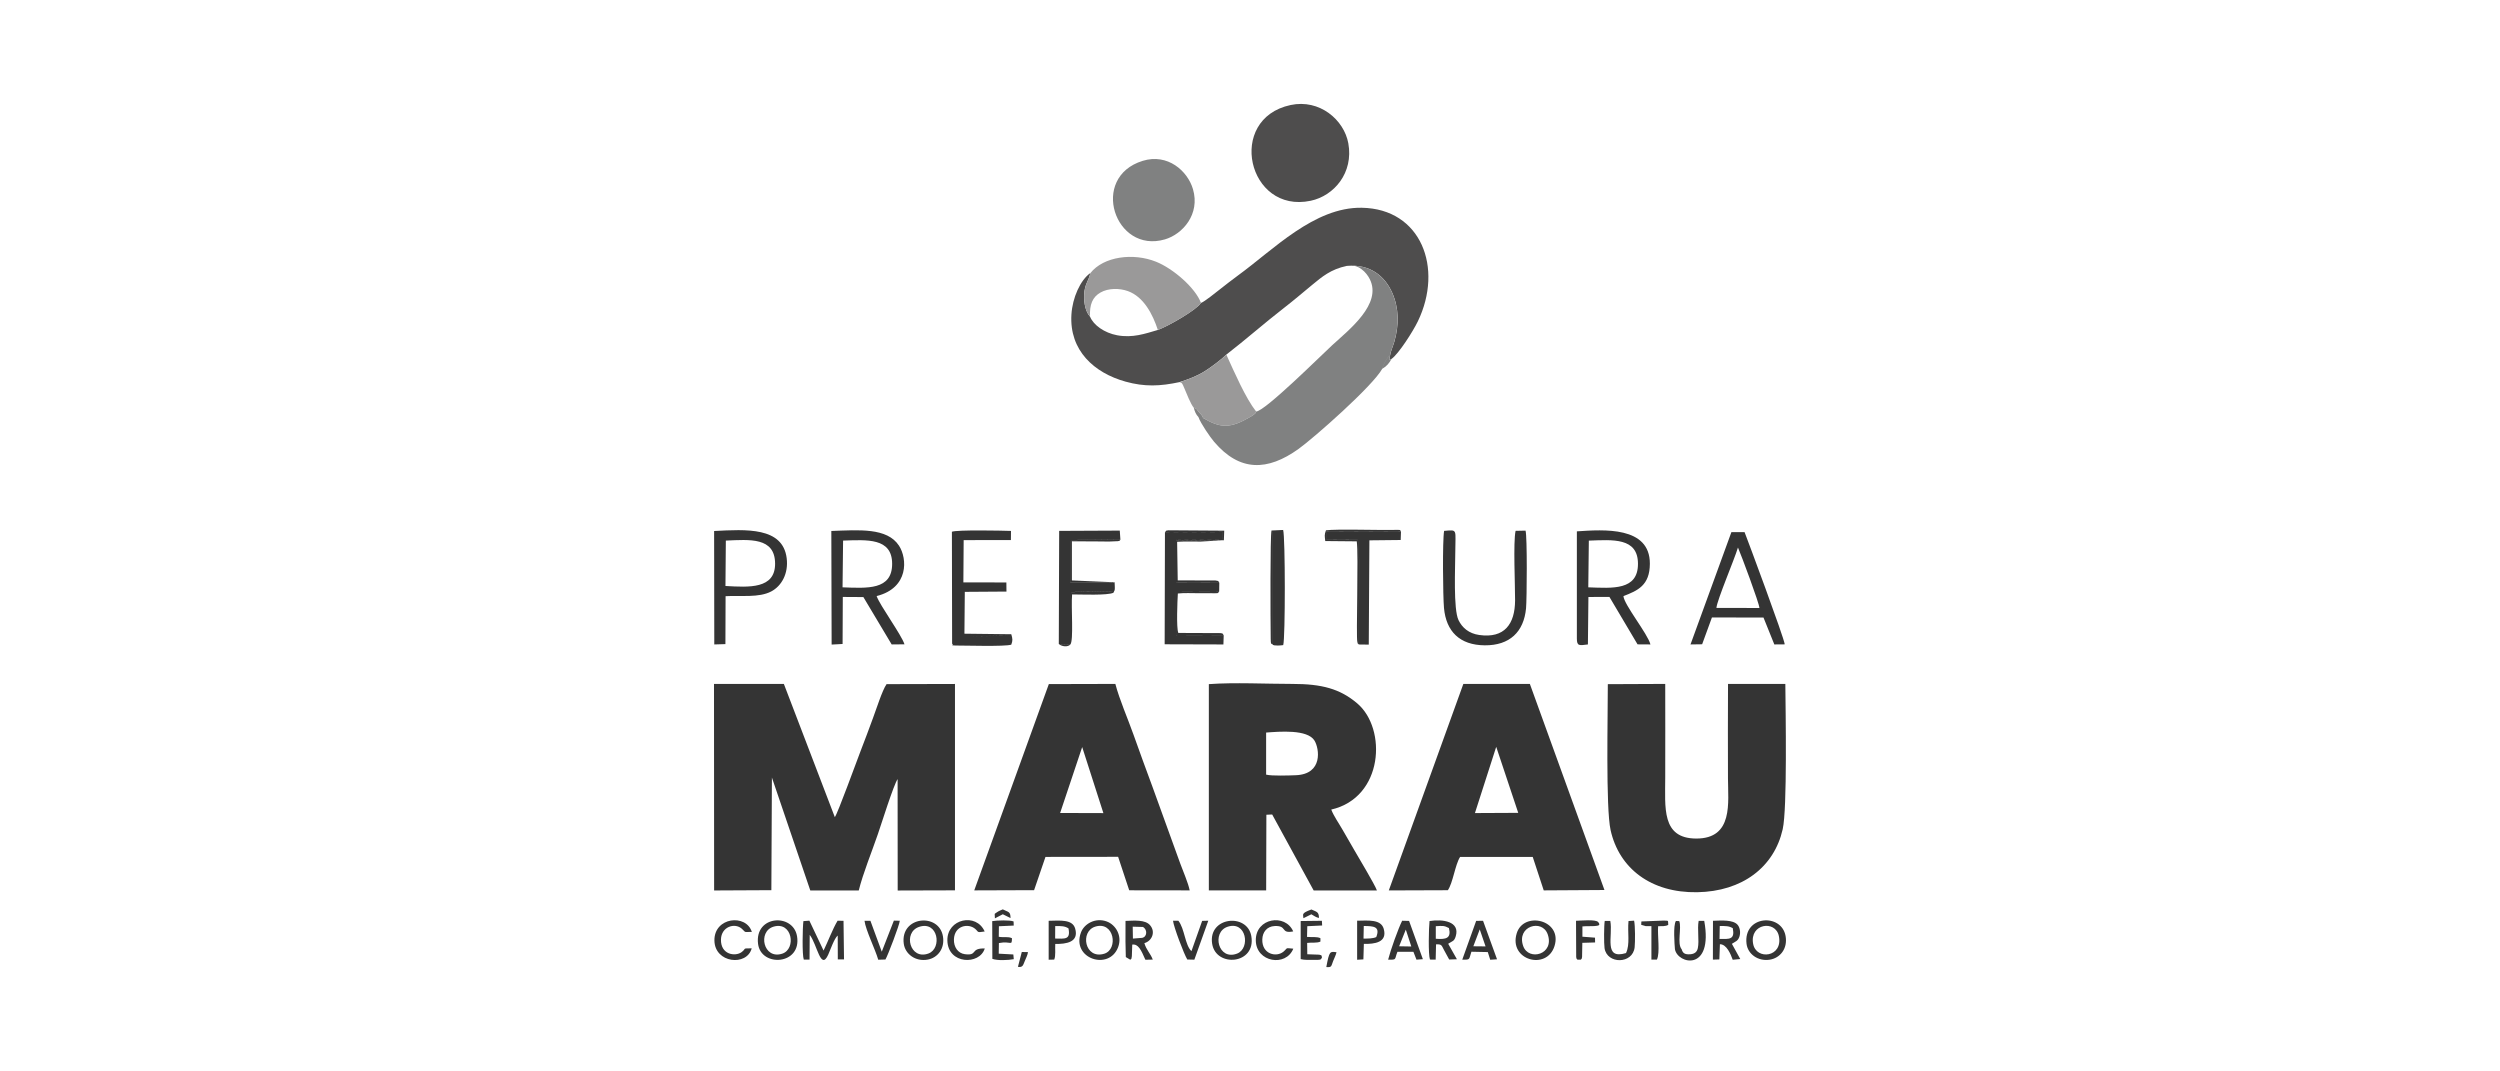
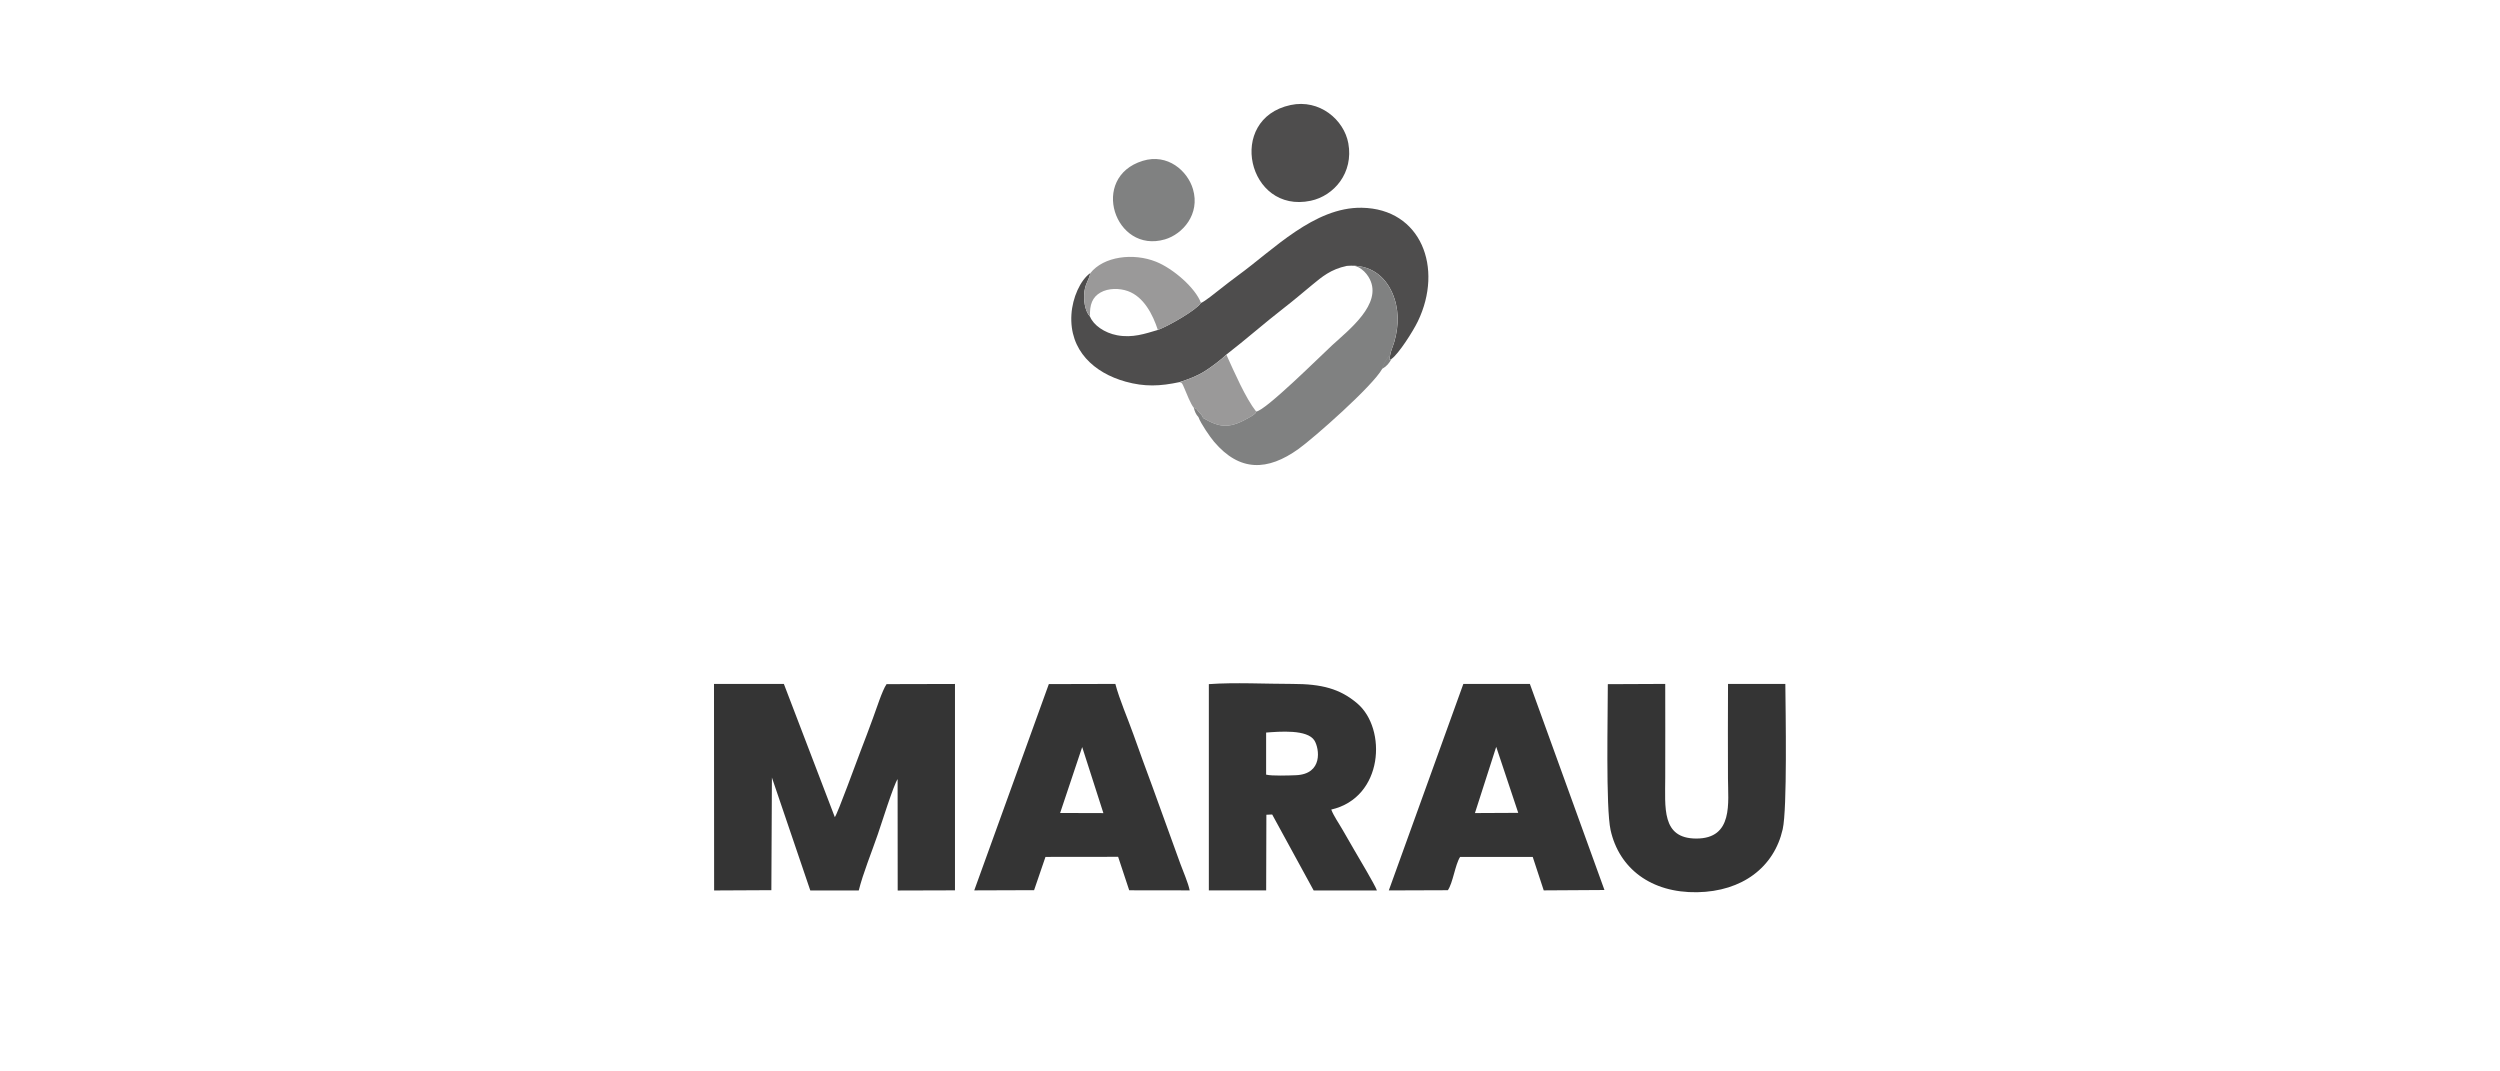
<svg xmlns="http://www.w3.org/2000/svg" id="Camada_1" data-name="Camada 1" viewBox="0 0 595.28 255.04">
  <defs>
    <style>
      .cls-1 {
        fill: #343434;
      }

      .cls-1, .cls-2, .cls-3, .cls-4 {
        fill-rule: evenodd;
      }

      .cls-2 {
        fill: #808181;
      }

      .cls-3 {
        fill: #4e4d4d;
      }

      .cls-4 {
        fill: #9a9999;
      }
    </style>
  </defs>
  <path class="cls-1" d="M183.8,185.14l9.14,26.89h11.54c.99-4.01,3.13-9.27,4.53-13.35.85-2.48,3.78-11.81,4.72-13.17l.02,26.53,13.64-.04v-49.14s-16.29.04-16.29.04c-1.02,1.45-2.48,6.08-3.22,8.04-.99,2.66-1.93,5.27-2.98,7.93-.85,2.16-5.43,14.84-6.12,15.7l-12.13-31.71h-16.64s.03,49.17.03,49.17l13.63-.07.13-26.82h0Z" />
  <path class="cls-1" d="M301.48,174.43c3.16-.23,9.85-.82,11.52,1.92,1.16,1.9,2.07,7.98-4.45,8.24-1.6.06-5.71.21-7.07-.14v-10.02h0ZM316.98,192.77c12.47-2.86,13.29-19.26,6.2-25.28-4.12-3.5-8.46-4.64-15.44-4.64-6.17,0-13.79-.4-19.9.05v49.12s13.65,0,13.65,0l.05-18.02,1.38-.06,9.88,18.09h15.06c-.5-1.43-4.39-7.86-5.43-9.69-.92-1.62-1.79-3.08-2.73-4.73-.88-1.55-2.14-3.32-2.71-4.84h0Z" />
  <path class="cls-1" d="M356.27,177.84l5.24,15.71-10.31.05,5.06-15.75h0ZM344.74,211.98c1.21-1.68,1.74-6.1,2.93-7.94h17.29s2.62,7.97,2.62,7.97l14.46-.09-17.76-49.07h-15.84s-17.75,49.17-17.75,49.17l14.05-.05h0Z" />
  <path class="cls-1" d="M257.68,177.88l5.05,15.73-10.3-.03,5.25-15.69h0ZM248.92,204.04l17.32-.02,2.64,7.97,14.4.02c-.38-1.85-1.55-4.48-2.24-6.37l-6.65-18.37c-1.5-4.04-3.03-8.23-4.47-12.29-1.39-3.91-3.37-8.42-4.34-12.13l-15.84.04-17.76,49.12,14.25-.05,2.71-7.92h0Z" />
  <path class="cls-1" d="M382.84,162.92c.02,7.01-.52,29.43.66,34.74,2.03,9.12,9.63,14.97,20.62,14.79,10.73-.18,18.32-5.96,20.36-15,1.11-4.92.69-28.01.63-34.59h-13.65c-.06,7.48-.01,14.98-.01,22.47,0,5.69,1.37,14.39-7.6,14.34-8.27-.05-7.34-7.37-7.34-14.61,0-7.39.03-14.79,0-22.21l-13.65.06h0Z" />
  <path class="cls-3" d="M285.96,72.14c-1.08,1.68-7.72,5.48-10.27,6.43-3.03.89-6,1.95-9.69,1.26-3.02-.57-5.63-2.4-6.46-4.45-1.02-1.12-1.45-3.03-1.4-5.07.07-2.73,1.16-3.46,1.46-5.28-2.36,1.68-4.23,5.85-4.48,9.84-.54,8.62,5.45,13.93,12.88,16,4.56,1.27,8.23,1.11,12.89.11,2.28-.74,4.09-1.41,6.01-2.61,1.5-.94,3.93-2.77,5.1-3.93,4.64-3.58,9.05-7.49,13.71-11.1,2.33-1.8,4.46-3.63,6.74-5.51,2.3-1.89,4.4-3.71,8.22-4.51,5.6-.52,9.1,2.48,10.83,6.38,1.61,3.64,1.66,7.6.53,11.6-.28.97-.92,2.46-1.01,3.21l-.21,1.1.55-.16c1.66-1.18,5.09-6.52,6.26-8.96,6.1-12.66.8-26.79-13.38-27.02-11.29-.18-21.05,10.01-29.47,16.13-1.5,1.09-2.8,2.13-4.37,3.35-.91.71-3.59,2.89-4.44,3.19h0Z" />
  <path class="cls-3" d="M307.3,25.01c-15.37,3.29-10.23,25.99,4.81,22.79,5.56-1.18,10.22-6.67,8.94-13.68-1.02-5.6-6.85-10.59-13.75-9.11h0Z" />
  <path class="cls-2" d="M272.09,38.3c-12.71,3.91-6.68,22.2,5.29,18.7,4.23-1.24,8.43-6,6.68-11.96-1.27-4.33-6.01-8.58-11.98-6.74h0Z" />
  <path class="cls-4" d="M259.61,65.03c-.3,1.82-1.39,2.55-1.46,5.28-.05,2.04.37,3.95,1.4,5.07-.14-2.85.59-4.66,2.51-5.74,1.85-1.05,4.48-1.05,6.49-.33,3.8,1.36,5.94,5.56,7.15,9.26,2.54-.95,9.19-4.75,10.27-6.43-1.33-3.61-6.66-8.21-10.7-9.82-5.39-2.16-12.48-1.3-15.65,2.72h0Z" />
-   <path class="cls-1" d="M378.33,128.73c5.7-.21,11.67-.76,11.69,5.49.03,6.39-6.02,5.84-11.83,5.63l.13-11.12h0ZM375.47,127.56v24.49c0,1.86.61,1.64,2.63,1.4l.12-11.3,5-.02,6.7,11.3,3.07.02c-.64-2.53-6.31-9.49-6.43-11.51,3.36-1.3,6.28-2.52,6.29-7.72.02-8.93-10.95-8.13-17.38-7.7v1.05h0ZM200.75,128.72c5.67-.18,11.66-.7,11.68,5.5.03,6.35-5.99,5.84-11.81,5.63l.13-11.12h0ZM208.74,141.93c7.7-1.94,7.33-8.93,5.32-12-2.83-4.33-9.55-3.73-16.11-3.5l.07,27.05,2.61-.14.05-11.2,4.9.03,6.74,11.28,3.05-.03c-.72-2.28-5.9-9.32-6.63-11.48h0ZM408.7,144.75c.16-1.9,4.26-11.47,5.13-14.38.76,1.73,5.1,13.35,5.11,14.4l-10.24-.02h0ZM407.62,147.02l12.29.03,2.58,6.4,2.48-.02c-.19-1.66-8.83-24.85-9.57-26.73h-3.13s-9.74,26.75-9.74,26.75l2.77-.04,2.33-6.38h0ZM343.86,126.41c-.41,2.32-.28,15.63-.03,18.36.51,5.57,3.73,8.84,9.7,8.89,5.93.05,9.31-3.19,9.84-8.81.2-2.15.3-17.14-.12-18.5l-2.37.05c-.59,2.65-.1,13.1-.12,16.6-.04,5.58-2.51,9.05-8.53,8.2-2.49-.35-4.08-1.75-4.94-3.54-1.26-2.61-.77-12.67-.77-16.11,0-5.6.67-5.43-2.64-5.14h0ZM172.83,128.72c5.66-.24,11.71-.86,11.73,5.49.02,6.07-6.22,5.64-11.82,5.32l.09-10.81h0ZM172.77,141.96c3.72-.22,7.92.42,10.87-1.13,2.45-1.29,4.14-4.25,3.68-7.92-.93-7.45-9.65-6.87-17.28-6.47l.04,27.01,2.65-.08.04-11.4h0ZM226.72,153.27l13.86.03.02-1.87c-2.67-.23-9.38.38-11.27-.27-.09-1.74-.05-3.49-.05-5.23l-.03-4.02c.15-1.62-.14-.56.48-.98l9.92-.07-.02-2.17-10.24-.02.07-10.06,11.25-.02.02-2.17c-2.19-.08-12.66-.29-14.07.19l.05,26.66h0ZM291.4,151.28l-11.34-.03-.1-10.36,10.34-.04.03-2.09-10.3-.03.05-9.91c.44-.4-.54-.32.76-.35l10.36-.09-.09-1.72-13.72.1-.07,26.65,13.99.04.07-2.16h0ZM252.1,153.35l2.67.06c.25-3.49-.03-7.57.07-10.97l.25-1.27c1.25-.68,7.75-.14,9.81-.26l.12-2.29h-10.17s.1-9.76.1-9.76c1.07-.68,10.54-.31,11.83-.35l-.15-2.17-14.43.07-.09,26.93h0ZM323.57,153.46l2.35.03.15-24.83,7.45-.08.07-2.01-17.77-.08.05,1.99,7.39.04c.72,1.63.13,21.2.3,24.92h0ZM302.96,153.37l2.45-.11-.04-26.74-2.4.04v26.81h0ZM302.96,153.37v-26.81s2.41-.04,2.41-.04l.04,26.74-2.45.11h0ZM302.96,153.37c.28.28-.13.14.53.3,0,0,.74.04.77.04.47,0,.83-.05,1.29-.1.51-1.64.5-25.87-.02-27.42l-2.77.13c-.33,1.24-.25,21.11-.19,25.75.02,1.48.11,1.15.39,1.3h0ZM323.57,153.46c-.18-3.72.42-23.29-.3-24.92l-7.39-.04-.05-1.99,17.77.08c-.31-.47.12-.45-1.89-.41-3.96.07-13.45-.24-15.98.09-.42,1.13-.29,1.36-.17,2.56l7.5.07c.45,3.05-.19,22.82.14,23.95.2.71-.04.18.37.62h0ZM226.72,153.27c.55.48-.79.35.88.44,2.43,0,11.51.28,13.19-.2.38-1.01.33-1.36.01-2.49l-11.16-.13.09-9.96c-.62.42-.33-.64-.48.98l.03,4.02c0,1.74-.04,3.49.05,5.23,1.89.65,8.6.05,11.27.27l-.02,1.87-13.86-.03h0ZM252.1,153.35c.76.62,2.14.78,2.75.12.84-.87.16-8.83.43-11.93,2.13,0,8.43.28,9.84-.4.28-.67.35-.45.33-1.35-.04-1.85-.09-.91-.43-1.15l-.12,2.29c-2.07.12-8.56-.42-9.81.26l-.25,1.27c-.1,3.39.18,7.47-.07,10.97l-2.67-.06h0ZM291.4,151.28c-.56-.66.3-.16-.67-.53l-10.16-.04c-.49-1.21-.22-7.63-.11-9.39,1.51-.17,3.37-.07,4.91-.07.89,0,1.78,0,2.66,0,2.22,0,1.85.12,2.27-.41l-10.34.04.1,10.36,11.34.03h0ZM265.01,138.63l-9.78-.42v-9.32c1.97,0,3.95,0,5.92.03.98.01,1.95.03,2.93.03l2.11-.09c.73-.21.13.13.58-.33-1.29.04-10.77-.33-11.83.35l-.1,9.76h10.17ZM290.33,138.75c-.38-.56-.06-.35-.94-.53l-8.96-.02-.14-9.19c1.85-.11,3.8-.06,5.61-.05l5.52-.33-11.34.17-.05,9.91,10.3.03h0ZM280.08,128.82l11.34-.17.08-2.29-13.32-.09c-.79.18-.35-.08-.78.5l13.72-.1.09,1.72-10.36.09c-1.31.03-.32-.05-.76.35h0Z" />
  <path class="cls-4" d="M280.9,90.99c.55.19.54.13,1.07,1.37.52,1.23,1.57,3.91,2.28,4.73.95.39.5.21,1.25,1.07.06.06.48.5.51.54.38.49.2.25.47.83,4.14,2.43,6.39,2.57,11.29-.29,0,0,.63-.39.66-.42.72-.6.36-.21.68-.82-2.54-3.23-5.16-9.31-7.1-13.55-1.17,1.16-3.6,2.99-5.1,3.93-1.92,1.2-3.73,1.87-6.01,2.61h0Z" />
-   <path class="cls-1" d="M192.81,222.61c1.78,2.29,2.61,8.65,4.39,4.72.5-1.1,1.45-3.9,2.27-4.57l.02,5.69h1.48s-.12-9.19-.12-9.19l-1.41-.03c-1.14,1.89-2.33,5.04-3.34,7.11l-3.38-7.12-1.42.11c-.2,1.52-.33,8.01.09,9.17h1.37s.04-5.88.04-5.88h0ZM184.19,220.65c4.47-1.34,5.47,5.31,2.07,6.43-4.48,1.48-5.93-5.27-2.07-6.43h0ZM180.5,224.73c.69,5.66,10.45,5.04,9.28-1.83-.94-5.51-10.11-5-9.28,1.83h0ZM362.69,225.26c-1.67-4.76,4.53-6.54,5.84-2.78,1.68,4.81-4.56,6.44-5.84,2.78h0ZM370.15,225.26c1.95-6.26-7.36-8.39-9-3.03-1.97,6.41,7.16,8.93,9,3.03h0ZM260.83,220.63c4.49-1.34,5.5,5.41,2.11,6.46-4.64,1.43-5.88-5.33-2.11-6.46h0ZM266.24,225.53c1.02-2.71-.56-5.33-2.72-6.12-2.7-.98-5.37.56-6.13,2.62-2.33,6.25,6.71,9.19,8.85,3.5h0ZM417.44,224.73c-.88-4.82,5.32-5.75,6.13-1.84,1.04,5.05-5.4,5.83-6.13,1.84h0ZM415.87,224.73c.29,2.41,2.7,4.23,5.54,3.78,2.41-.38,4.3-2.57,3.76-5.63-.98-5.53-10.11-4.92-9.3,1.85h0ZM218.85,220.7c4.51-1.52,5.52,5.09,2.25,6.33-4.42,1.68-6.18-5.01-2.25-6.33h0ZM215.2,224.73c.33,2.4,2.75,4.31,5.72,3.76,2.36-.44,4.08-2.63,3.61-5.51-.92-5.73-10.24-4.85-9.33,1.76h0ZM341.89,220.54c1.62-.11,2.01-.15,3.12.44.61,2.47-.71,2.74-3.13,2.55v-2.99h0ZM344.82,224.73c1.04-.7,1.44-.53,1.82-1.83,1.02-3.49-3.06-4.1-6.25-3.59-.18,1.57-.33,7.98.1,9.17l1.36.02.09-3.64c1.4-.07,1.31.27,1.88,1.32.41.75.82,1.46,1.25,2.29l1.84-.06-2.08-3.69h0ZM409.49,220.5c1.34-.02,2.22-.03,3.11.52.54,2.8-.86,2.56-3.16,2.56l.05-3.08h0ZM412.39,224.73c.86-.57,1.42-.64,1.78-1.69.35-1.05.1-2.25-.45-2.86-1.08-1.2-3.77-1.01-5.84-.93l-.02,9.25,1.54-.05.13-3.62c1.6,0,2.56,2.34,3.05,3.7l1.8-.17-2-3.63h0ZM292.28,220.68c4.51-1.52,5.51,5.1,2.31,6.37-4.52,1.78-6.14-5.07-2.31-6.37h0ZM288.63,224.73c.91,5.72,10.52,4.91,9.32-1.85-.99-5.56-10.34-4.58-9.32,1.85h0ZM272,223.31c-.59.6-1.55.45-2.55.27v-3.04c.62-.17.86-.26,1.55-.21.88.07.61.07,1.14.39,1.11.59,1.03,2.34-.14,2.58h0ZM272.49,224.57c1.75-.47,2.77-2.63,1.35-4.27-1.16-1.35-3.77-1.1-5.84-1.02-.01,1.64,0,3.28-.01,4.92l.08,3.69,1.07.64c.45-.54.16.18.37-.87l.09-2.74c1.46-.2,2.11,1.29,3.13,3.61l1.76-.04c-.53-1.45-1.54-2.29-2-3.91h0ZM334.74,221.35l1.31,4.02-2.9-.05,1.59-3.97h0ZM330.53,228.51c2.17.03,1.46-.03,2.22-1.88h3.8s.73,1.88.73,1.88l1.52-.12-3.28-9.11-1.65-.04c-.93,1.85-2.78,7.03-3.34,9.27h0ZM352.34,221.29l1.39,4.06-2.91-.03,1.53-4.03h0ZM348.17,228.5c2.04.05,1.55-.03,2.19-1.88l3.9.08.58,1.83,1.62-.11-3.33-9.17-1.64.02-3.31,9.24h0ZM382.11,219.26c-.19,1.08-.21,5.39-.05,6.5.56,3.86,6.74,3.86,7.17-.22.13-1.28.14-5.13-.13-6.32l-1.33.09c-.28,2.68.41,5.55-.6,7.63-5.44,1.64-3.05-4.07-3.74-7.66h-1.32ZM178.98,225.81c-2.37.02-1.15-.04-2.38.89-1.49,1.12-5.03.66-4.93-3.03.09-3.01,3.26-4.02,4.95-2.54,1.12.99.27.77,2.4.77-1.34-4.35-8.97-3.54-8.91,2.03.06,5.44,7.76,6.2,8.88,1.88h0ZM234.5,225.84c-3.6-.1-1.57,1.79-4.77,1.36-1.63-.22-2.64-1.68-2.59-3.51.11-3.31,3.43-3.92,5.07-2.51.88.76.29.92,2.25.62-1.99-4.55-8.97-3.04-8.88,2.13.1,5.74,7.71,5.92,8.91,1.9h0ZM307.94,225.89c-2.03-.19-1.22-.23-2.33.71-1.68,1.41-5.15.63-5.04-2.92.05-1.75,1.12-3.09,2.93-3.18,3.11-.15,1.32,1.88,4.43,1.28-1.88-4.34-8.98-3.22-8.91,2.15.07,5.22,7.19,6.35,8.93,1.96h0ZM400.43,226.04c-1.16-1.36.04-5.08-.58-6.72l-.8-.02c-.68,1.09-.32,5.52-.23,6.71.62,3.57,9.19,5.49,6.98-6.74h-1.33c-.36,1.96.17,4.71-.19,6.46-.18.89-.71,1.4-1.78,1.49-1.31.1-1.8-.24-2.07-1.18h0ZM324.73,220.49c2.25.03,4,.05,2.97,2.64-.81.36-1.91.36-3.03.36l.06-3h0ZM324.74,224.75c2.53.06,5.7-.32,4.73-3.62-.67-2.27-3.69-1.94-6.32-1.9v9.3s1.49-.09,1.49-.09l.11-3.69h0ZM251.24,223.48l.02-2.98c1.4,0,2.24-.03,3.16.56.55,2.76-.89,2.45-3.18,2.42h0ZM251.28,224.77c2.6.02,5.67-.4,4.73-3.67-.64-2.24-3.56-1.9-6.31-1.85v9.27s1.32-.03,1.32-.03c.4-.88.17-2.55.25-3.72h0ZM205.85,219.25c.29,2.25,2.54,6.75,3.27,9.27l1.71-.05c.51-.77,3.41-8.4,3.42-9.23l-1.41-.03-2.88,7.4-2.7-7.35h-1.39ZM237.85,220.55l3.53-.16-.03-.98c-.82-.37-4.02-.26-5.09-.08l.03,8.98c1.19.45,3.78.33,5.1.08l-.1-1.12-3.48-.19.04-2.53c2.95-.56,3.07.84,3.11-1.15-.91-.45-1.91-.13-3.14-.34l.03-2.51h0ZM279.31,219.25c.15,1.42,2.59,7.91,3.4,9.22l1.68.04,3.32-9.28-1.46.04-2.55,7.21c-1.54-1.42-1.61-5.36-3.12-7.25h-1.27ZM311.29,220.54l3.53-.17-.06-1.12-5.05.06v9.07c.97.24,1.81.16,2.82.17,2.16.03,1.96,0,2.26-.62-.36-.83.12-.29-.68-.61l-2.83-.1-.03-2.7c1.13-.15,2.37.08,3.16-.32v-.8c-.79-.41-2.05-.21-3.19-.31l.06-2.55h0ZM376.81,220.59c.71-.1,3.02-.01,3.36-.14.12-.05,1.13-.01.37-.9-.59-.69-4.17-.32-5.27-.3l.04,8.64c.16.66-.01.21.3.62h.8c.38-.47.1.07.3-.63l.06-3.38,3.04-.09-.02-1.14-3-.23v-2.47h0ZM397.23,220.21c-.09-1.18.16-.92-1.07-1.01l-5.33.21-.04.8,1.07.31c.31.03.98,0,1.36,0v7.98s1.31-.01,1.31-.01c.79-1.62.1-5.82.29-7.95.75-.02,1.77.08,2.41-.32h0ZM315.81,230.27c1.34.1,1.13-.18,1.63-1.44.31-.76.65-1.42.8-2.09-1.57-.2-1.7-.35-2.43,3.53h0ZM242.39,230.22c1.16.19,1.22-.43,1.61-1.35.31-.74.68-1.45.78-2.16l-1.48-.03-.92,3.54h0ZM312.26,217.71c.69.39,1.06.71,1.8.87,0-1.51-.59-1.45-1.8-2.02-2.54.93-1.92,1.16-1.9,2.08l1.9-.94h0ZM238.79,217.7l1.83.9c0-1.63-.54-1.38-1.84-2.07-.33.14-.98.39-1.38.68-.79.58-.51.1-.5,1.46l1.89-.98h0ZM272,223.31l-2.24.18-.05-2.84,2.43.07c-.52-.32-.26-.32-1.14-.39-.69-.06-.93.03-1.55.21v3.04c.99.17,1.95.33,2.54-.27h0Z" />
  <path class="cls-2" d="M285.36,99.3c.29-.34-.41-.35.53-.24l.59.47c-.27-.59-.09-.34-.47-.83-.03-.04-.45-.47-.51-.54-.75-.86-.29-.68-1.25-1.07.23.9.54,1.64,1.11,2.21h0ZM329.15,87.81c1.1-.64,1.64-1.37,2.2-2.35l-.55.16.21-1.1c-.77.66-1.67,2.32-1.86,3.29h0ZM299.11,98c-.32.6.04.22-.68.82-.03.02-.66.42-.66.42-4.9,2.86-7.14,2.72-11.29.29l-.59-.47c-.94-.12-.24-.1-.53.24.52,1.51,2.81,4.81,3.73,5.89,6.11,7.19,12.74,6.98,20.09,1.72,3.61-2.58,17.68-14.97,19.96-19.11.2-.97,1.1-2.63,1.86-3.29.09-.75.74-2.23,1.01-3.21,1.13-4,1.09-7.96-.53-11.6-1.73-3.9-5.23-6.9-10.83-6.38,2.77-.64,4.73,1.57,5.52,3.16,2.94,5.91-4.88,11.98-8.96,15.72-2.3,2.1-16.09,15.83-18.13,15.79h0Z" />
</svg>